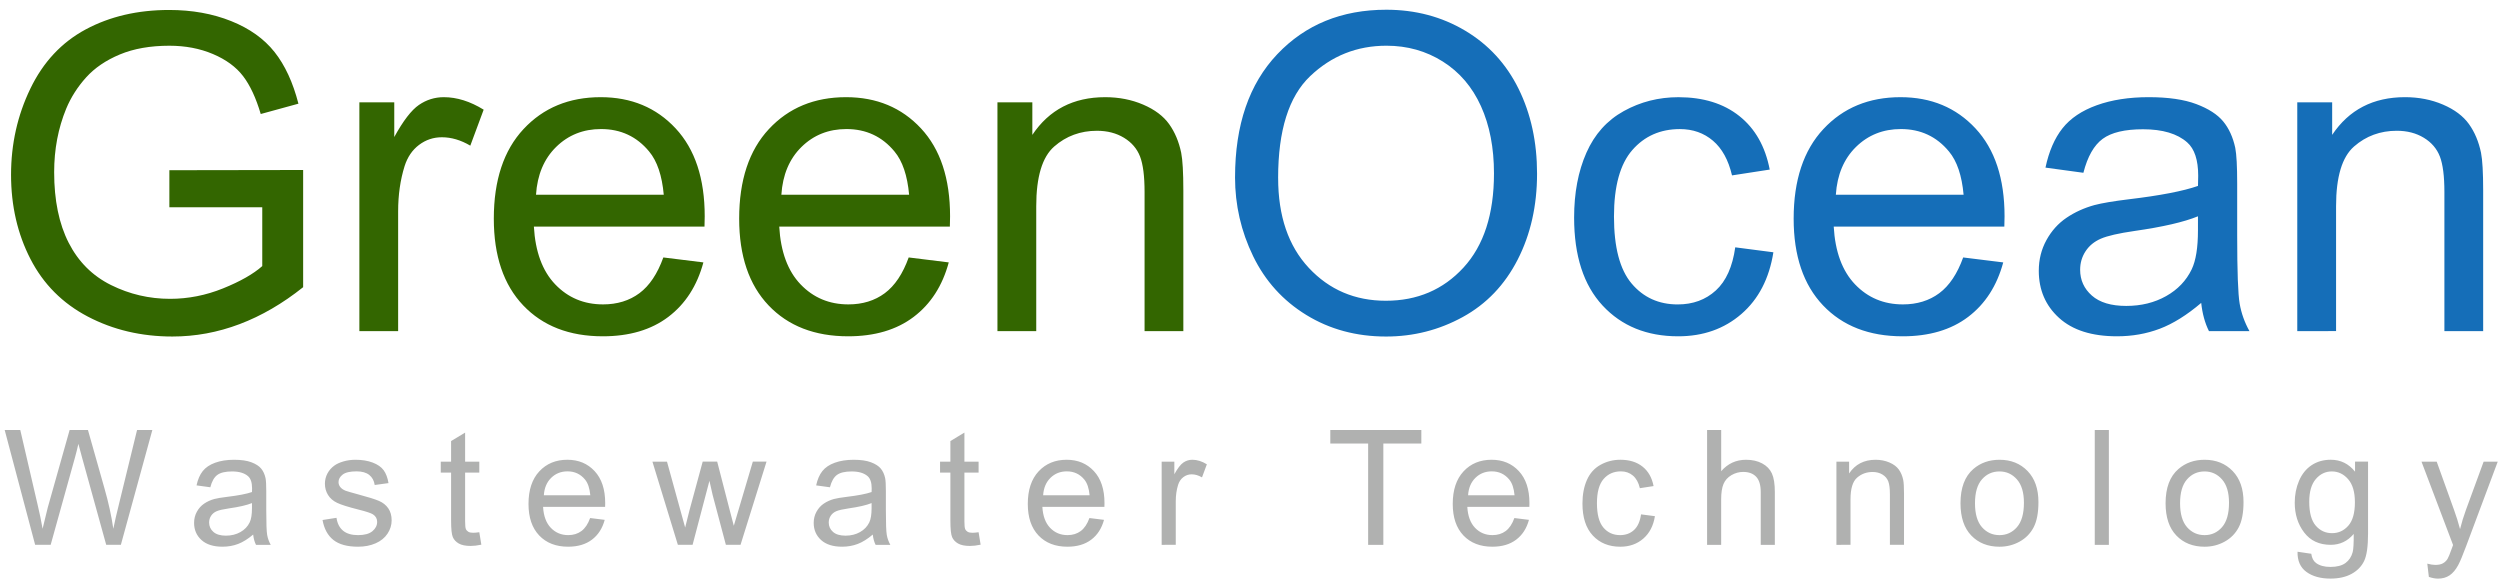
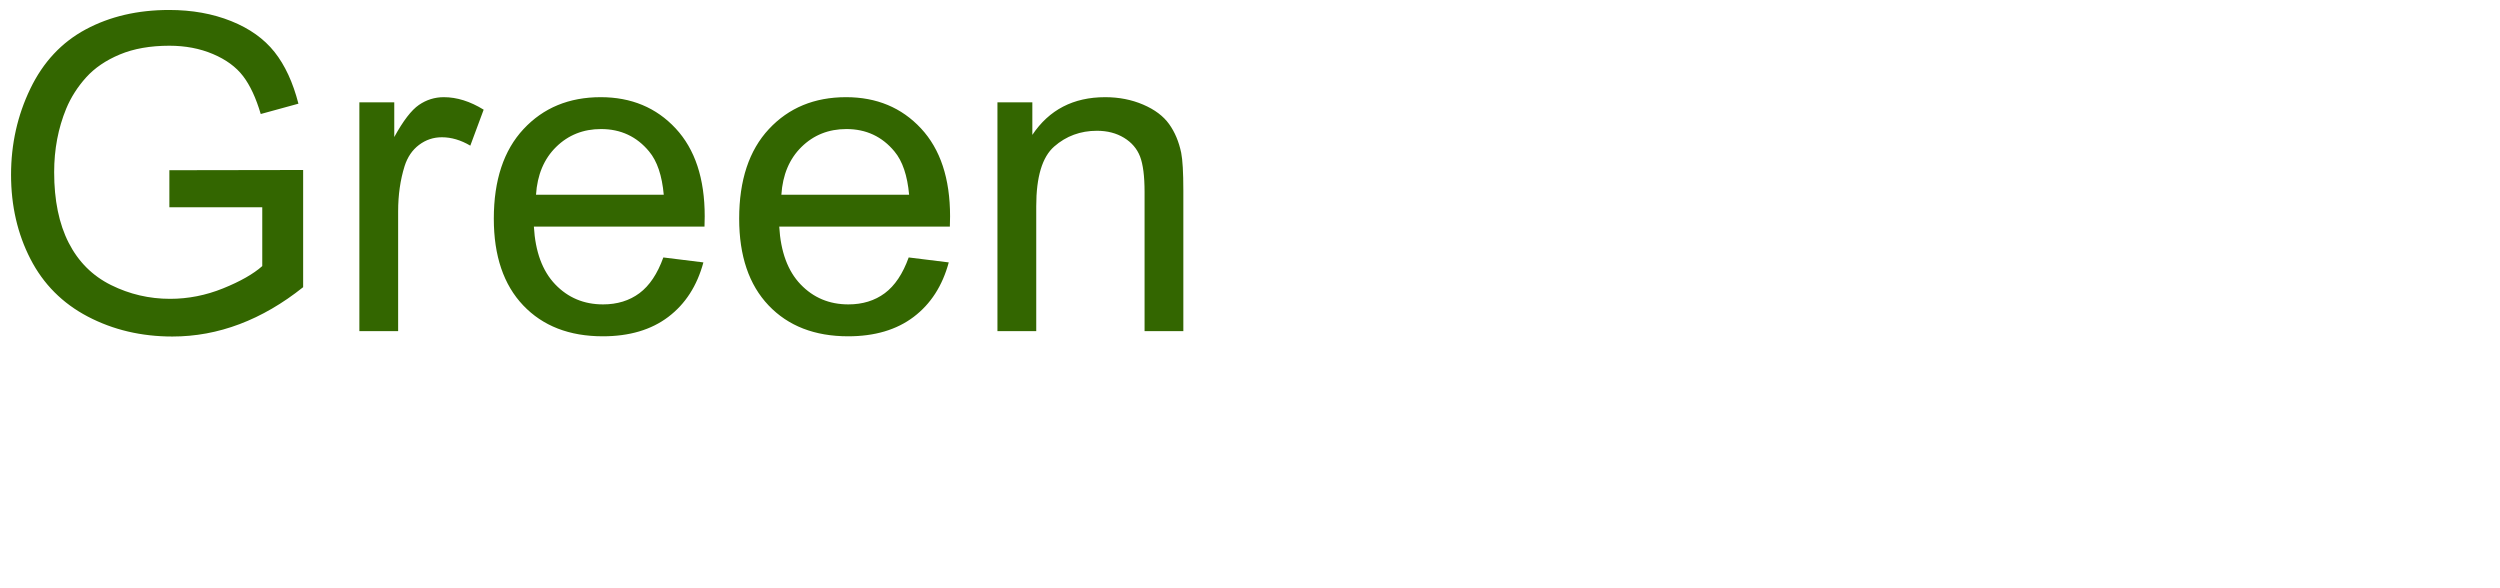
<svg xmlns="http://www.w3.org/2000/svg" height="44" viewBox="0 0 187 44" width="187">
  <g fill="none" fill-rule="evenodd" transform="translate(-.539)">
    <path d="m13.208 15.503v-2.771l10.006-.016v8.766c-1.536 1.225-3.121 2.146-4.753 2.763-1.633.618-3.309.927-5.027.927-2.32 0-4.428-.497-6.324-1.49s-3.327-2.43-4.294-4.31-1.45-3.98-1.45-6.3c0-2.299.481-4.445 1.442-6.437.961-1.993 2.344-3.472 4.149-4.439s3.883-1.45 6.236-1.45c1.708 0 3.252.277 4.633.83s2.463 1.324 3.247 2.312c.784.988 1.38 2.277 1.789 3.867l-2.82.773c-.354-1.203-.795-2.148-1.321-2.836-.526-.688-1.278-1.238-2.256-1.652-.978-.414-2.062-.62-3.255-.62-1.429 0-2.664.218-3.706.653-1.042.435-1.883 1.007-2.522 1.716-.639.709-1.136 1.488-1.49 2.336-.602 1.461-.902 3.045-.902 4.753 0 2.105.363 3.867 1.088 5.285.725 1.418 1.781 2.471 3.166 3.158s2.857 1.031 4.415 1.031c1.354 0 2.675-.26 3.964-.781 1.289-.521 2.267-1.077 2.933-1.668v-4.399zm14.212 9.265v-17.112h2.61v2.594c.666-1.214 1.281-2.014 1.845-2.401.564-.387 1.184-.58 1.861-.58.978 0 1.971.312 2.981.935l-.999 2.691c-.709-.419-1.418-.628-2.127-.628-.634 0-1.203.191-1.708.572-.505.381-.865.91-1.08 1.587-.322 1.031-.483 2.159-.483 3.384v8.959zm22.736-5.511 2.997.371c-.473 1.751-1.348 3.11-2.626 4.077s-2.911 1.45-4.898 1.45c-2.503 0-4.488-.771-5.954-2.312-1.466-1.542-2.199-3.703-2.199-6.486 0-2.879.741-5.113 2.224-6.703 1.482-1.59 3.405-2.385 5.769-2.385 2.288 0 4.157.779 5.607 2.336 1.45 1.558 2.175 3.749 2.175 6.574 0 .172-.005.43-.016.773h-12.762c.107 1.88.639 3.319 1.595 4.318.956.999 2.148 1.499 3.577 1.499 1.063 0 1.971-.279 2.723-.838.752-.559 1.348-1.45 1.789-2.675zm-9.523-4.689h9.555c-.129-1.439-.494-2.519-1.096-3.239-.924-1.117-2.122-1.676-3.593-1.676-1.332 0-2.452.446-3.36 1.337s-1.41 2.084-1.507 3.577zm27.876 4.689 2.997.371c-.473 1.751-1.348 3.11-2.626 4.077s-2.911 1.45-4.898 1.45c-2.503 0-4.488-.771-5.954-2.312s-2.199-3.703-2.199-6.486c0-2.879.741-5.113 2.224-6.703 1.482-1.59 3.405-2.385 5.769-2.385 2.288 0 4.157.779 5.607 2.336 1.45 1.558 2.175 3.749 2.175 6.574 0 .172-.005.43-.016.773h-12.762c.107 1.88.639 3.319 1.595 4.318.956.999 2.148 1.499 3.577 1.499 1.063 0 1.971-.279 2.723-.838.752-.559 1.348-1.45 1.789-2.675zm-9.523-4.689h9.555c-.129-1.439-.494-2.519-1.096-3.239-.924-1.117-2.122-1.676-3.593-1.676-1.332 0-2.452.446-3.36 1.337s-1.41 2.084-1.507 3.577zm16.162 10.2v-17.112h2.61v2.433c1.257-1.88 3.072-2.82 5.446-2.82 1.031 0 1.979.185 2.844.556s1.512.857 1.942 1.458c.43.602.73 1.316.902 2.143.107.537.161 1.477.161 2.82v10.522h-2.9v-10.409c0-1.182-.113-2.065-.338-2.651-.226-.585-.626-1.053-1.2-1.402-.575-.349-1.249-.524-2.022-.524-1.235 0-2.302.392-3.198 1.176-.897.784-1.345 2.272-1.345 4.463v9.346z" fill="#360" />
-     <path d="m92.921 13.264c0-3.921 1.053-6.99 3.158-9.209 2.105-2.218 4.823-3.327 8.153-3.327 2.181 0 4.146.521 5.897 1.563 1.751 1.042 3.086 2.495 4.004 4.359.918 1.864 1.378 3.977 1.378 6.341 0 2.396-.483 4.539-1.45 6.429-.967 1.891-2.336 3.322-4.109 4.294-1.772.972-3.685 1.458-5.736 1.458-2.224 0-4.211-.537-5.962-1.611-1.751-1.074-3.078-2.541-3.98-4.399-.902-1.858-1.354-3.824-1.354-5.897zm3.223.048c0 2.847.765 5.089 2.296 6.727 1.531 1.638 3.451 2.457 5.76 2.457 2.353 0 4.289-.827 5.809-2.481 1.52-1.654 2.28-4.001 2.28-7.042 0-1.923-.325-3.601-.975-5.035s-1.601-2.546-2.852-3.335-2.656-1.184-4.214-1.184c-2.213 0-4.117.76-5.712 2.28-1.595 1.52-2.393 4.058-2.393 7.614zm34.192 5.188 2.852.371c-.312 1.966-1.109 3.505-2.393 4.616-1.284 1.112-2.86 1.668-4.729 1.668-2.342 0-4.224-.765-5.648-2.296-1.423-1.531-2.135-3.725-2.135-6.582 0-1.848.306-3.464.918-4.85s1.544-2.425 2.796-3.118c1.251-.693 2.613-1.039 4.085-1.039 1.858 0 3.378.47 4.56 1.41 1.182.94 1.939 2.275 2.272 4.004l-2.82.435c-.269-1.149-.744-2.014-1.426-2.594-.682-.58-1.507-.87-2.473-.87-1.461 0-2.648.524-3.561 1.571-.913 1.047-1.37 2.704-1.37 4.971 0 2.299.44 3.969 1.321 5.011s2.03 1.563 3.448 1.563c1.139 0 2.089-.349 2.852-1.047.763-.698 1.246-1.772 1.45-3.223zm17.048.757 2.997.371c-.473 1.751-1.348 3.11-2.626 4.077-1.278.967-2.911 1.45-4.898 1.45-2.503 0-4.488-.771-5.954-2.312s-2.199-3.703-2.199-6.486c0-2.879.741-5.113 2.224-6.703 1.482-1.59 3.405-2.385 5.769-2.385 2.288 0 4.157.779 5.607 2.336 1.45 1.558 2.175 3.749 2.175 6.574 0 .172-.005.43-.016.773h-12.762c.107 1.88.639 3.319 1.595 4.318.956.999 2.148 1.499 3.577 1.499 1.063 0 1.971-.279 2.723-.838.752-.559 1.348-1.45 1.789-2.675zm-9.523-4.689h9.555c-.129-1.439-.494-2.519-1.096-3.239-.924-1.117-2.122-1.676-3.593-1.676-1.332 0-2.452.446-3.36 1.337-.908.892-1.41 2.084-1.507 3.577zm27.328 8.089c-1.074.913-2.108 1.558-3.102 1.934-.994.376-2.06.564-3.198.564-1.88 0-3.325-.459-4.334-1.378-1.01-.918-1.515-2.092-1.515-3.521 0-.838.191-1.603.572-2.296.381-.693.881-1.249 1.499-1.668.618-.419 1.313-.736 2.087-.951.569-.15 1.429-.295 2.578-.435 2.342-.279 4.066-.612 5.172-.999.011-.397.016-.65.016-.757 0-1.182-.274-2.014-.822-2.498-.741-.655-1.842-.983-3.303-.983-1.364 0-2.371.239-3.021.717-.65.478-1.131 1.324-1.442 2.538l-2.836-.387c.258-1.214.682-2.194 1.273-2.941.591-.747 1.445-1.321 2.562-1.724 1.117-.403 2.412-.604 3.883-.604 1.461 0 2.648.172 3.561.516.913.344 1.584.776 2.014 1.297.43.521.73 1.179.902 1.974.097.494.145 1.386.145 2.675v3.867c0 2.696.062 4.402.185 5.116.124.714.368 1.399.733 2.054h-3.029c-.301-.602-.494-1.305-.58-2.111zm-.242-6.478c-1.053.43-2.632.795-4.737 1.096-1.192.172-2.036.365-2.53.58-.494.215-.875.529-1.144.943s-.403.873-.403 1.378c0 .773.293 1.418.878 1.934.585.516 1.442.773 2.57.773 1.117 0 2.111-.244 2.981-.733s1.509-1.157 1.917-2.006c.312-.655.467-1.622.467-2.9zm7.428 8.588v-17.112h2.61v2.433c1.257-1.88 3.072-2.82 5.446-2.82 1.031 0 1.979.185 2.844.556s1.512.857 1.942 1.458c.43.602.73 1.316.902 2.143.107.537.161 1.477.161 2.82v10.522h-2.9v-10.409c0-1.182-.113-2.065-.338-2.651-.226-.585-.626-1.053-1.2-1.402-.575-.349-1.249-.524-2.022-.524-1.235 0-2.302.392-3.198 1.176-.897.784-1.345 2.272-1.345 4.463v9.346z" fill="#156eb8" />
-     <path d="m3.168 40.753-2.279-8.59h1.166l1.307 5.631c.141.59.262 1.176.363 1.758.219-.918.348-1.447.387-1.588l1.635-5.801h1.371l1.23 4.348c.309 1.078.531 2.092.668 3.041.109-.543.252-1.166.428-1.869l1.348-5.52h1.143l-2.355 8.59h-1.096l-1.811-6.545c-.152-.547-.242-.883-.27-1.008-.09.395-.174.73-.252 1.008l-1.822 6.545zm16.307-.768c-.391.332-.767.566-1.128.703-.361.137-.749.205-1.163.205-.684 0-1.209-.167-1.576-.501-.367-.334-.551-.761-.551-1.28 0-.305.069-.583.208-.835.139-.252.32-.454.545-.606s.478-.268.759-.346c.207-.055.52-.107.938-.158.852-.102 1.479-.223 1.881-.363.004-.145.006-.236.006-.275 0-.43-.1-.732-.299-.908-.27-.238-.67-.357-1.201-.357-.496 0-.862.087-1.099.261s-.411.481-.524.923l-1.031-.141c.094-.441.248-.798.463-1.069.215-.271.525-.48.932-.627s.877-.22 1.412-.22c.531 0 .963.062 1.295.188.332.125.576.282.732.472.156.189.266.429.328.718.035.18.053.504.053.973v1.406c0 .98.022 1.601.067 1.86s.134.509.267.747h-1.102c-.109-.219-.18-.475-.211-.768zm-.088-2.355c-.383.156-.957.289-1.723.398-.434.063-.74.133-.92.211s-.318.192-.416.343c-.098.15-.146.317-.146.501 0 .281.106.516.319.703.213.188.524.281.935.281.406 0 .768-.089 1.084-.267.316-.178.549-.421.697-.729.113-.238.17-.59.17-1.055zm5.279 1.266 1.043-.164c.059.418.222.738.489.961.268.223.642.334 1.122.334.484 0 .844-.099 1.078-.296.234-.197.352-.429.352-.694 0-.238-.104-.426-.311-.562-.145-.094-.504-.213-1.078-.357-.773-.195-1.31-.364-1.608-.507-.299-.143-.525-.34-.68-.592-.154-.252-.231-.53-.231-.835 0-.277.063-.534.19-.771.127-.236.3-.433.519-.589.164-.121.388-.224.671-.308.283-.084.587-.126.911-.126.488 0 .917.07 1.286.211s.642.331.817.571.297.562.363.964l-1.031.141c-.047-.32-.183-.57-.407-.75s-.542-.27-.952-.27c-.484 0-.83.08-1.037.24-.207.16-.311.348-.311.562 0 .137.043.26.129.369.086.113.221.207.404.281.105.039.416.129.932.27.746.199 1.267.362 1.562.489.295.127.526.312.694.554s.252.543.252.902c0 .352-.103.683-.308.993-.205.311-.501.551-.888.721-.387.17-.824.255-1.312.255-.809 0-1.425-.168-1.849-.504-.424-.336-.694-.834-.812-1.494zm11.725.914.152.932c-.297.063-.562.094-.797.094-.383 0-.68-.061-.891-.182-.211-.121-.359-.28-.445-.478-.086-.197-.129-.612-.129-1.245v-3.58h-.773v-.82h.773v-1.541l1.049-.633v2.174h1.061v.82h-1.061v3.639c0 .301.019.494.056.58.037.086.098.154.182.205s.204.076.36.076c.117 0 .271-.014.463-.041zm8.291-1.061 1.09.135c-.172.637-.49 1.131-.955 1.482-.465.352-1.059.527-1.781.527-.91 0-1.632-.28-2.165-.841s-.8-1.347-.8-2.358c0-1.047.27-1.859.809-2.438s1.238-.867 2.098-.867c.832 0 1.512.283 2.039.85s.791 1.363.791 2.391c0 .063-.002.156-.006.281h-4.641c.039.684.232 1.207.58 1.57.348.363.781.545 1.301.545.387 0 .717-.102.99-.305.273-.203.49-.527.65-.973zm-3.463-1.705h3.475c-.047-.523-.18-.916-.398-1.178-.336-.406-.771-.609-1.307-.609-.484 0-.892.162-1.222.486-.33.324-.513.758-.548 1.301zm10.025 3.709-1.904-6.223h1.09l.99 3.592.369 1.336c.016-.066.123-.494.322-1.283l.99-3.645h1.084l.932 3.609.311 1.189.357-1.201 1.066-3.598h1.025l-1.945 6.223h-1.096l-.99-3.727-.24-1.061-1.26 4.787zm14.578-.768c-.391.332-.767.566-1.128.703-.361.137-.749.205-1.163.205-.684 0-1.209-.167-1.576-.501-.367-.334-.551-.761-.551-1.28 0-.305.069-.583.208-.835.139-.252.32-.454.545-.606s.478-.268.759-.346c.207-.055.52-.107.938-.158.852-.102 1.479-.223 1.881-.363.004-.145.006-.236.006-.275 0-.43-.1-.732-.299-.908-.27-.238-.67-.357-1.201-.357-.496 0-.862.087-1.099.261-.236.174-.411.481-.524.923l-1.031-.141c.094-.441.248-.798.463-1.069.215-.271.525-.48.932-.627.406-.146.877-.22 1.412-.22.531 0 .963.062 1.295.188.332.125.576.282.732.472.156.189.266.429.328.718.035.18.053.504.053.973v1.406c0 .98.022 1.601.067 1.86s.134.509.267.747h-1.102c-.109-.219-.18-.475-.211-.768zm-.088-2.355c-.383.156-.957.289-1.723.398-.434.063-.74.133-.92.211s-.318.192-.416.343c-.098.15-.146.317-.146.501 0 .281.106.516.319.703s.524.281.935.281c.406 0 .768-.089 1.084-.267.316-.178.549-.421.697-.729.113-.238.17-.59.17-1.055zm8.004 2.18.152.932c-.297.063-.562.094-.797.094-.383 0-.68-.061-.891-.182-.211-.121-.359-.28-.445-.478-.086-.197-.129-.612-.129-1.245v-3.58h-.773v-.82h.773v-1.541l1.049-.633v2.174h1.061v.82h-1.061v3.639c0 .301.019.494.056.58.037.086.098.154.182.205s.204.076.36.076c.117 0 .271-.014.463-.041zm8.291-1.061 1.09.135c-.172.637-.49 1.131-.955 1.482-.465.352-1.059.527-1.781.527-.91 0-1.632-.28-2.165-.841s-.8-1.347-.8-2.358c0-1.047.27-1.859.809-2.438s1.238-.867 2.098-.867c.832 0 1.512.283 2.039.85s.791 1.363.791 2.391c0 .063-.002.156-.006.281h-4.641c.039.684.232 1.207.58 1.57s.781.545 1.301.545c.387 0 .717-.102.99-.305.273-.203.49-.527.65-.973zm-3.463-1.705h3.475c-.047-.523-.18-.916-.398-1.178-.336-.406-.771-.609-1.307-.609-.484 0-.892.162-1.222.486-.33.324-.513.758-.548 1.301zm8.865 3.709v-6.223h.949v.943c.242-.441.466-.732.671-.873.205-.141.431-.211.677-.211.355 0 .717.113 1.084.34l-.363.979c-.258-.152-.516-.229-.773-.229-.23 0-.437.069-.621.208-.184.139-.314.331-.393.577-.117.375-.176.785-.176 1.23v3.258zm15.445 0v-7.576h-2.83v-1.014h6.809v1.014h-2.842v7.576zm10.939-2.004 1.09.135c-.172.637-.49 1.131-.955 1.482-.465.352-1.059.527-1.781.527-.91 0-1.632-.28-2.165-.841s-.8-1.347-.8-2.358c0-1.047.27-1.859.809-2.438s1.238-.867 2.098-.867c.832 0 1.512.283 2.039.85s.791 1.363.791 2.391c0 .063-.002.156-.006.281h-4.641c.039.684.232 1.207.58 1.57s.781.545 1.301.545c.387 0 .717-.102.99-.305s.49-.527.65-.973zm-3.463-1.705h3.475c-.047-.523-.18-.916-.398-1.178-.336-.406-.771-.609-1.307-.609-.484 0-.892.162-1.222.486-.33.324-.513.758-.548 1.301zm12.938 1.43 1.037.135c-.113.715-.403 1.274-.87 1.679s-1.04.606-1.72.606c-.852 0-1.536-.278-2.054-.835-.518-.557-.776-1.354-.776-2.394 0-.672.111-1.26.334-1.764.223-.504.562-.882 1.017-1.134.455-.252.95-.378 1.485-.378.676 0 1.229.171 1.658.513.43.342.705.827.826 1.456l-1.025.158c-.098-.418-.271-.732-.519-.943-.248-.211-.548-.316-.899-.316-.531 0-.963.19-1.295.571s-.498.983-.498 1.808c0 .836.16 1.443.48 1.822.32.379.738.568 1.254.568.414 0 .76-.127 1.037-.381s.453-.645.527-1.172zm4.939 2.279v-8.59h1.055v3.082c.492-.57 1.113-.855 1.863-.855.461 0 .861.091 1.201.272.34.182.583.433.729.753s.22.785.22 1.395v3.943h-1.055v-3.943c0-.527-.114-.911-.343-1.151-.229-.24-.552-.36-.97-.36-.313 0-.606.081-.882.243s-.472.382-.589.659-.176.66-.176 1.148v3.404zm9.674 0v-6.223h.949v.885c.457-.684 1.117-1.025 1.98-1.025.375 0 .72.067 1.034.202.314.135.55.312.706.53s.266.479.328.779c.039.195.059.537.059 1.025v3.826h-1.055v-3.785c0-.43-.041-.751-.123-.964-.082-.213-.228-.383-.437-.51-.209-.127-.454-.19-.735-.19-.449 0-.837.143-1.163.428-.326.285-.489.826-.489 1.623v3.398zm9.281-3.111c0-1.152.32-2.006.961-2.561.535-.461 1.187-.691 1.957-.691.855 0 1.555.28 2.098.841.543.561.814 1.335.814 2.323 0 .801-.12 1.431-.36 1.89-.24.459-.59.815-1.049 1.069-.459.254-.96.381-1.503.381-.871 0-1.575-.279-2.112-.838-.537-.559-.806-1.363-.806-2.414zm1.084 0c0 .797.174 1.394.521 1.79.348.396.785.595 1.312.595.523 0 .959-.199 1.307-.598s.521-1.006.521-1.822c0-.77-.175-1.353-.524-1.749-.35-.396-.784-.595-1.304-.595-.527 0-.965.197-1.312.592s-.521.99-.521 1.787zm8.959 3.111v-8.59h1.055v8.59zm5.297-3.111c0-1.152.32-2.006.961-2.561.535-.461 1.187-.691 1.957-.691.855 0 1.555.28 2.098.841.543.561.814 1.335.814 2.323 0 .801-.12 1.431-.36 1.89-.24.459-.59.815-1.049 1.069-.459.254-.96.381-1.503.381-.871 0-1.575-.279-2.112-.838-.537-.559-.806-1.363-.806-2.414zm1.084 0c0 .797.174 1.394.521 1.79.348.396.785.595 1.312.595.523 0 .959-.199 1.307-.598s.521-1.006.521-1.822c0-.77-.175-1.353-.524-1.749-.35-.396-.784-.595-1.304-.595-.527 0-.965.197-1.312.592s-.521.99-.521 1.787zm8.789 3.627 1.025.152c.043.316.162.547.357.691.262.195.619.293 1.072.293.488 0 .865-.098 1.131-.293.266-.195.445-.469.539-.82.055-.215.08-.666.076-1.354-.461.543-1.035.814-1.723.814-.855 0-1.518-.309-1.986-.926-.469-.617-.703-1.357-.703-2.221 0-.594.107-1.142.322-1.644.215-.502.526-.89.935-1.163s.888-.41 1.438-.41c.734 0 1.34.297 1.816.891v-.75h.973v5.379c0 .969-.099 1.655-.296 2.06-.197.404-.51.724-.938.958-.428.234-.954.352-1.579.352-.742 0-1.342-.167-1.799-.501-.457-.334-.678-.837-.662-1.509zm.873-3.738c0 .816.162 1.412.486 1.787.324.375.73.562 1.219.562.484 0 .891-.187 1.219-.56.328-.373.492-.958.492-1.755 0-.762-.169-1.336-.507-1.723-.338-.387-.745-.58-1.222-.58-.469 0-.867.19-1.195.571-.328.381-.492.946-.492 1.696zm8.947 5.619-.117-.99c.23.063.432.094.604.094.234 0 .422-.039.562-.117.141-.078.256-.187.346-.328.066-.105.174-.367.322-.785.02-.059.051-.145.094-.258l-2.361-6.234h1.137l1.295 3.604c.168.457.318.937.451 1.441.121-.484.266-.957.434-1.418l1.33-3.627h1.055l-2.367 6.328c-.254.684-.451 1.154-.592 1.412-.188.348-.402.603-.645.765-.242.162-.531.243-.867.243-.203 0-.43-.043-.68-.129z" fill="#b0b1b0" />
  </g>
</svg>